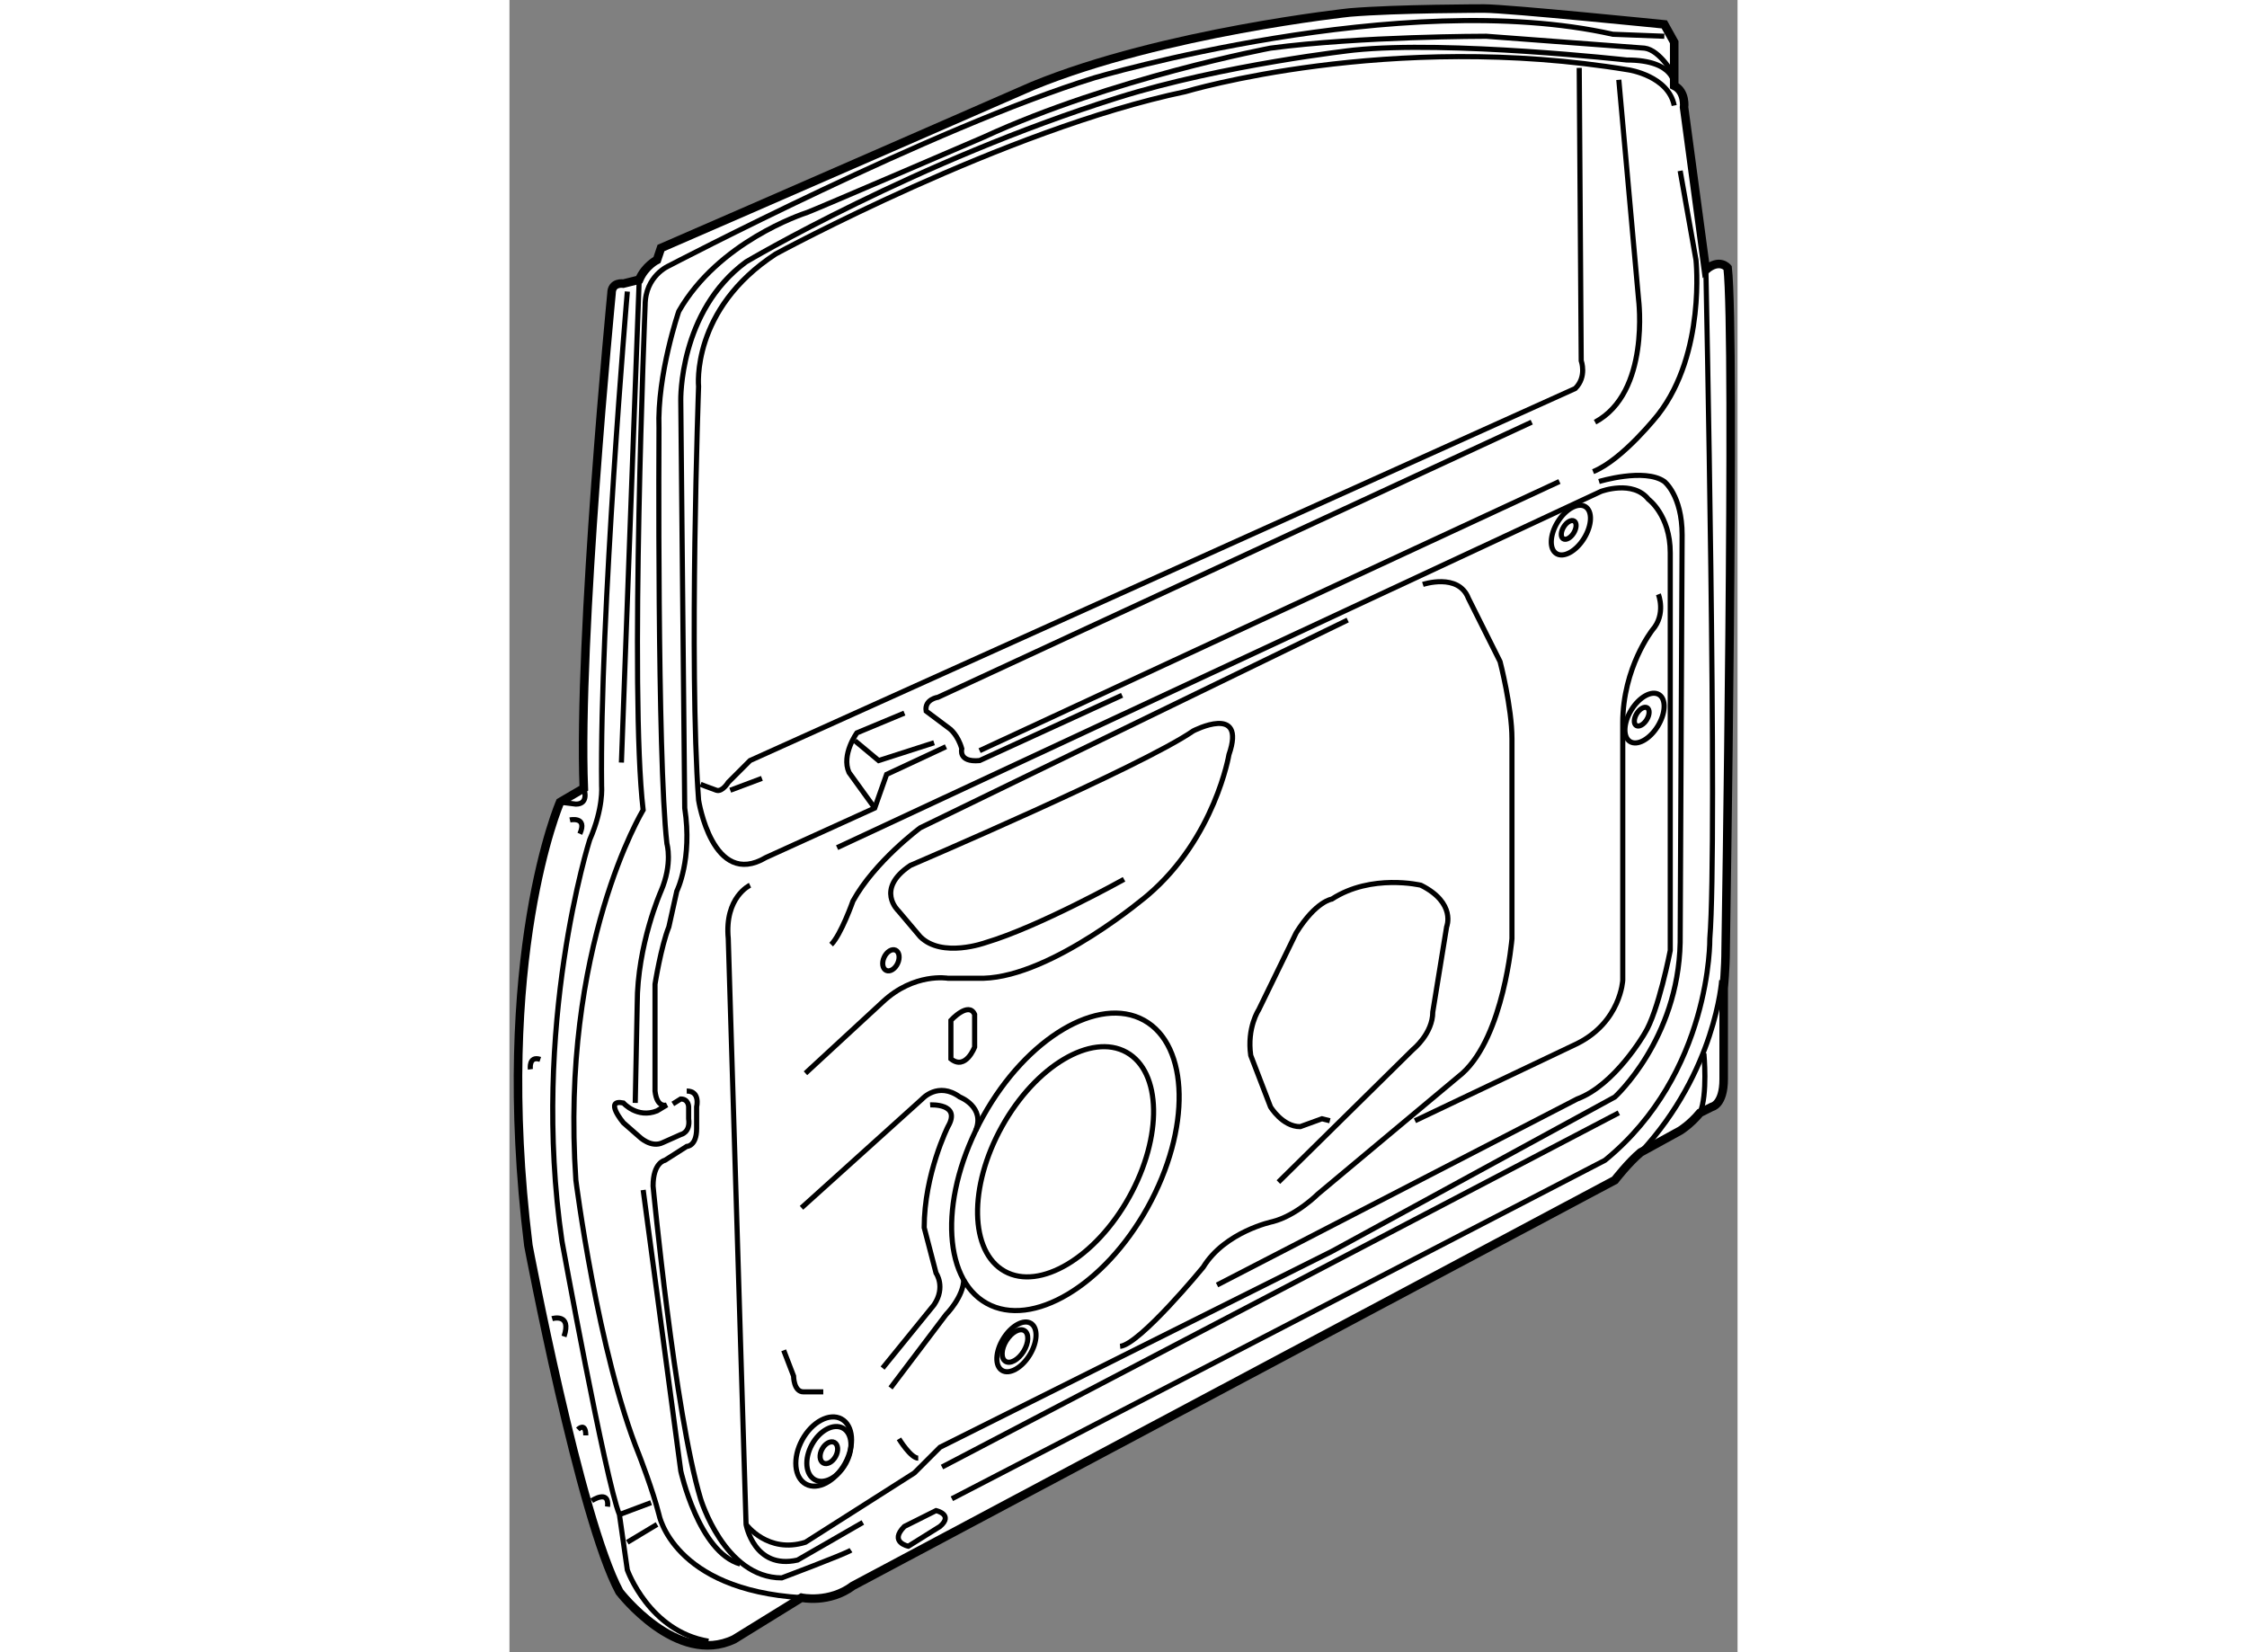
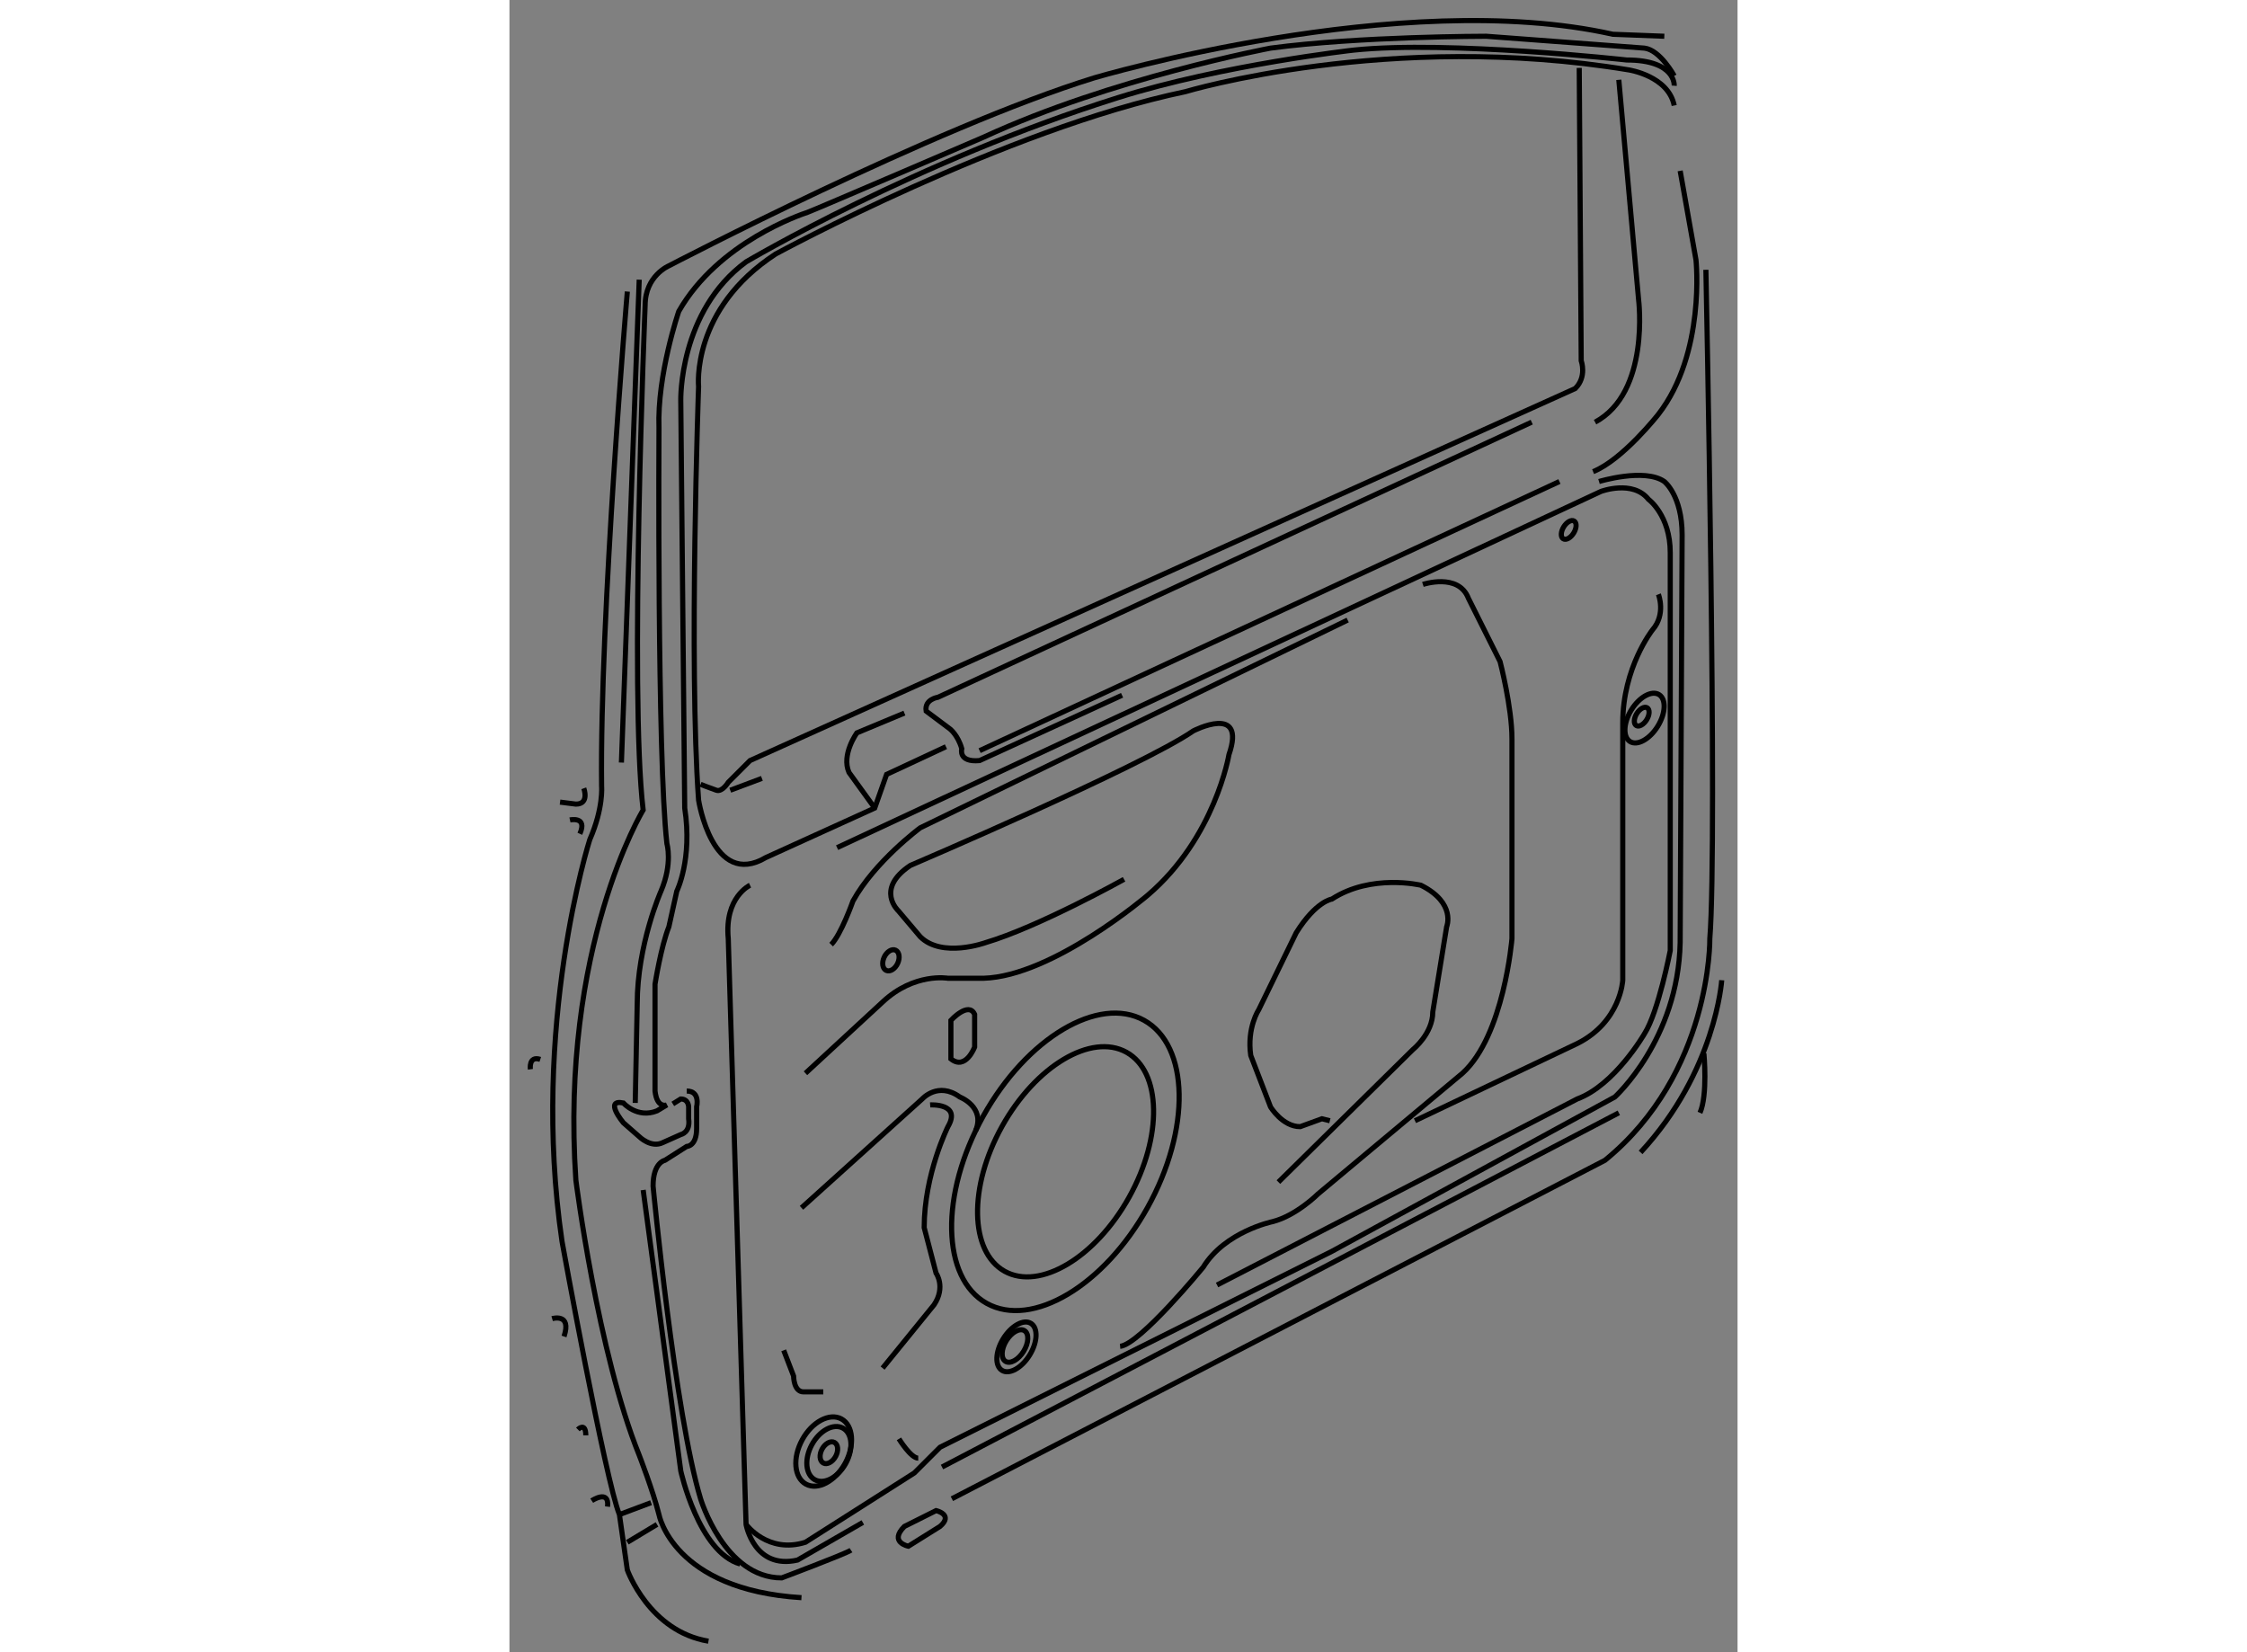
<svg xmlns="http://www.w3.org/2000/svg" version="1.1" x="0px" y="0px" width="244.8px" height="180px" viewBox="61.149 37.09 71.88 96.703" enable-background="new 0 0 244.8 180" xml:space="preserve">
  <rect x="61.149" y="37.09" width="71.88" height="96.703" fill="#808080" stroke="none" />
  <g>
-     <path fill="#FFFFFF" stroke="#000000" stroke-width="0.5" d="M129.322,42.108V39.56l-0.579-1.043c0,0-9.15-0.927-10.541-0.927     c0,0-5.096,0-7.876,0.232c0,0-10.888,1.158-18.532,4.286c0,0-17.49,7.645-21.776,9.498l-0.232,0.695c0,0-0.695,0.347-1.042,1.158     l-0.926,0.231c0,0-0.695-0.115-0.695,0.58c0,0-1.969,20.155-1.622,28.957l-1.39,0.811c0,0-3.938,9.035-1.854,25.947     c0,0,3.012,15.982,5.328,20.27c0,0,3.36,4.4,6.719,2.779l3.938-2.432c0,0,1.621,0.348,3.012-0.695l44.593-23.744     c0,0,0.812-1.045,1.507-1.623l2.316-1.273c0,0,0.579-0.348,1.158-1.043l0.695-0.348c0,0,0.694-0.115,0.694-1.621v-5.328     c0,0,0.116-1.158,0.116-2.316c0,0,0.578-35.791,0.116-39.845c0,0-0.464-0.58-1.274,0.116l-1.275-9.498     C129.9,43.382,130.018,42.455,129.322,42.108z" />
    <path fill="none" stroke="#000000" stroke-width="0.3" d="M131.176,52.88c0,0,0.695,33.358,0.23,39.149     c0,0,0.117,7.877-6.139,12.973l-38.223,19.809" />
    <path fill="none" stroke="#000000" stroke-width="0.3" d="M132.102,94.462c0,0-0.346,5.329-4.748,10.077" />
    <path fill="none" stroke="#000000" stroke-width="0.3" d="M131.06,98.748c0,0,0.231,2.434-0.231,3.475" />
    <line fill="none" stroke="#000000" stroke-width="0.3" x1="68.744" y1="53.459" x2="67.702" y2="81.722" />
    <path fill="none" stroke="#000000" stroke-width="0.3" d="M65.5,83.227c0,0,0.348,0.927-0.463,0.927l-0.927-0.117" />
    <path fill="none" stroke="#000000" stroke-width="0.3" d="M68.049,54.154c0,0-1.622,18.996-1.506,28.957     c0,0,0.117,1.273-0.695,3.127c0,0-3.475,10.889-1.622,23.514c0,0,2.549,14.016,3.359,15.984l0.463,3.242     c0,0,1.274,3.592,4.749,4.17" />
    <path fill="none" stroke="#000000" stroke-width="0.3" d="M128.743,39.212l-3.012-0.116c-12.394-2.78-30.347,2.548-30.347,2.548     c-9.382,2.896-24.904,11.004-24.904,11.004s-1.39,0.579-1.39,2.316c0,0-0.926,22.702-0.116,29.536c0,0-4.865,7.991-3.938,21.659     c0,0,1.274,10.078,3.706,16.1c0,0,0.811,2.088,1.158,3.477c0,0,0.811,4.402,8.34,4.865" />
    <path fill="none" stroke="#000000" stroke-width="0.3" d="M129.322,41.528c0,0-0.811-1.505-1.737-1.621l-9.267-0.695     c0,0-7.413,0-12.625,0.695c0,0-9.267,1.737-16.795,5.212c0,0-9.961,4.285-10.309,4.401c-0.347,0.116-5.213,1.737-7.529,5.791     c0,0-1.274,3.707-1.159,6.834c0,0-0.116,19.228,0.464,24.324c0,0,0.347,1.158-0.348,2.78c0,0-1.39,3.127-1.39,6.602l-0.116,5.793" />
    <path fill="none" stroke="#000000" stroke-width="0.3" d="M68.976,106.74l2.201,16.447c0,0,1.042,4.75,3.474,5.443" />
    <path fill="none" stroke="#000000" stroke-width="0.3" d="M81.138,127.822c-0.347,0.23-4.054,1.621-4.054,1.621     c-3.359,0-4.749-4.633-4.749-4.633c-1.506-4.98-2.78-18.303-2.78-18.303c0-1.391,0.695-1.506,0.695-1.506l1.275-0.811     c0,0,0.579,0,0.579-1.041v-1.275c0,0,0.232-0.926-0.579-0.926" />
    <path fill="none" stroke="#000000" stroke-width="0.3" d="M129.322,43.266c-0.348-1.738-2.664-2.085-2.664-2.085     c-14.016-2.316-25.945,1.274-25.945,1.274c-10.54,2.201-23.977,9.498-23.977,9.498c-4.98,3.243-4.517,7.761-4.517,7.761     s-0.579,16.216,0,24.208c0,0,0.811,5.213,3.938,3.359l6.371-2.896l0.695-1.969l3.475-1.622" />
    <path fill="none" stroke="#000000" stroke-width="0.3" d="M129.67,47.089l0.926,5.212c0,0,0.58,5.444-2.199,9.035     c0,0-2.086,2.664-3.823,3.359" />
    <path fill="none" stroke="#000000" stroke-width="0.3" d="M123.763,41.065l0.116,17.143c0,0,0.347,0.927-0.35,1.622L75.23,81.605     l-1.274,1.274c0,0-0.347,0.58-0.695,0.464c-0.348-0.117-0.926-0.348-0.926-0.348" />
    <path fill="none" stroke="#000000" stroke-width="0.3" d="M126.079,41.761l1.157,12.856c0,0,0.695,5.444-2.547,7.181" />
    <path fill="none" stroke="#000000" stroke-width="0.3" d="M120.982,61.798L86.234,77.899c0,0-0.811,0.116-0.696,0.811l1.391,1.042     c0,0,0.463,0.348,0.695,1.159c0,0-0.232,0.811,1.042,0.695l8.34-3.822" />
    <line fill="none" stroke="#000000" stroke-width="0.3" x1="88.667" y1="81.026" x2="122.604" y2="65.273" />
    <path fill="none" stroke="#000000" stroke-width="0.3" d="M84.265,78.826l-2.78,1.158c0,0-0.925,1.274-0.463,2.316l1.506,2.085" />
-     <polyline fill="none" stroke="#000000" stroke-width="0.3" points="81.37,80.447 82.759,81.605 86.002,80.563   " />
    <line fill="none" stroke="#000000" stroke-width="0.3" x1="74.072" y1="83.343" x2="75.925" y2="82.648" />
    <path fill="none" stroke="#000000" stroke-width="0.3" d="M75.23,88.902c0,0-1.506,0.695-1.274,3.127l1.042,34.285     c0,0,0.463,2.664,3.012,2.086l3.822-2.201" />
    <line fill="none" stroke="#000000" stroke-width="0.3" x1="86.466" y1="122.955" x2="126.079" y2="102.223" />
    <path fill="none" stroke="#000000" stroke-width="0.3" d="M86.119,125.504c0,0,1.042,0.232,0.23,0.928l-1.853,1.158     c0,0-1.158-0.23-0.231-1.158L86.119,125.504z" />
    <line fill="none" stroke="#000000" stroke-width="0.3" x1="69.786" y1="126.314" x2="68.049" y2="127.357" />
    <line fill="none" stroke="#000000" stroke-width="0.3" x1="69.439" y1="125.041" x2="67.586" y2="125.736" />
    <path fill="none" stroke="#000000" stroke-width="0.3" d="M124.92,65.273c0,0,2.664-0.811,3.823,0c0,0,1.042,0.811,1.042,3.127     l-0.115,23.861c-0.116,5.676-3.823,9.035-3.823,9.035l-16.563,9.035l-22.935,11.467l-1.505,1.504l-6.37,4.055     c-2.201,0.695-3.475-1.043-3.475-1.043" />
    <path fill="none" stroke="#000000" stroke-width="0.3" d="M80.326,86.702l44.711-20.85c0,0,1.854-0.695,2.779,0.463     c0,0,1.274,0.927,1.274,3.127v23.282c0,0-0.694,3.592-1.506,4.865c0,0-1.737,3.012-3.938,3.822l-21.081,10.889" />
    <path fill="none" stroke="#000000" stroke-width="0.3" d="M128.396,71.875c0,0,0.462,1.159-0.349,2.085     c0,0-1.737,2.201-1.737,5.444v15.057c0,0-0.115,2.433-2.664,3.708l-9.498,4.518" />
    <path fill="none" stroke="#000000" stroke-width="0.3" d="M114.612,71.296c0,0,2.084-0.695,2.664,0.811l1.854,3.707     c0,0,0.695,2.665,0.695,4.517v11.698c0,0-0.463,5.676-2.896,7.877l-8.456,7.066c0,0-1.274,1.273-2.664,1.621     c0,0-2.779,0.58-4.054,2.664c0,0-3.706,4.518-4.864,4.633" />
    <path fill="none" stroke="#000000" stroke-width="0.3" d="M110.21,73.381l-25.02,12.162c0,0-2.664,1.969-3.937,4.286     c0,0-0.695,1.97-1.275,2.548" />
    <path fill="none" stroke="#000000" stroke-width="0.3" d="M97.122,88.555c0,0-4.98,2.779-8.108,3.707c0,0-2.548,0.927-3.823-0.348     l-1.273-1.505c0,0-1.39-1.274,0.695-2.665c0,0,13.552-5.791,16.563-7.876c0,0,3.127-1.621,2.085,1.39c0,0-0.811,4.865-4.749,8.224     c0,0-5.56,4.749-9.614,4.865h-2.084c0,0-1.969-0.348-3.823,1.39l-4.517,4.17" />
    <path fill="none" stroke="#000000" stroke-width="0.3" d="M78.242,107.783l7.065-6.371c0,0,0.927-1.043,2.201-0.115     c0,0,1.505,0.578,0.926,1.969" />
    <path fill="none" stroke="#000000" stroke-width="0.3" d="M85.771,101.76c0,0,1.853-0.115,1.042,1.273c0,0-1.39,2.779-1.39,5.908     l0.695,2.664c0,0,0.579,0.811-0.117,1.854l-3.011,3.705" />
    <path fill="none" stroke="#000000" stroke-width="0.3" d="M77.2,116.123l0.579,1.506c0,0,0,0.926,0.58,0.926     c0.579,0,1.158,0,1.158,0" />
-     <path fill="none" stroke="#000000" stroke-width="0.3" d="M83.454,118.324l3.243-4.287c0,0,1.042-1.043,1.042-2.084" />
    <path fill="none" stroke="#000000" stroke-width="0.3" d="M106.156,106.277l7.877-7.762c0,0,1.158-0.926,1.158-2.199l0.811-4.98     c0,0,0.579-1.391-1.506-2.434c0,0-2.896-0.694-5.212,0.811c0,0-0.927,0.117-2.085,1.969l-2.2,4.517c0,0-0.695,1.043-0.463,2.664     l1.158,3.012c0,0,0.695,1.158,1.737,1.158l1.274-0.463l0.463,0.117" />
-     <ellipse transform="matrix(-0.851 -0.525 0.525 -0.851 192.365 190.79)" fill="none" stroke="#000000" stroke-width="0.3" cx="123.221" cy="68.133" rx="0.909" ry="1.614" />
    <ellipse transform="matrix(-0.851 -0.525 0.525 -0.851 192.17 190.704)" fill="none" stroke="#000000" stroke-width="0.3" cx="123.124" cy="68.105" rx="0.343" ry="0.609" />
    <ellipse transform="matrix(-0.851 -0.525 0.525 -0.851 194.609 213.417)" fill="none" stroke="#000000" stroke-width="0.3" cx="127.566" cy="79.114" rx="0.909" ry="1.615" />
    <ellipse transform="matrix(-0.851 -0.526 0.526 -0.851 194.297 213.387)" fill="none" stroke="#000000" stroke-width="0.3" cx="127.469" cy="79.086" rx="0.342" ry="0.609" />
    <ellipse transform="matrix(-0.852 -0.524 0.524 -0.852 107.52 262.344)" fill="none" stroke="#000000" stroke-width="0.3" cx="90.907" cy="115.947" rx="0.909" ry="1.615" />
    <ellipse transform="matrix(-0.851 -0.525 0.525 -0.851 107.051 262.067)" fill="none" stroke="#000000" stroke-width="0.3" cx="90.652" cy="115.868" rx="0.594" ry="1.056" />
    <ellipse transform="matrix(-0.907 -0.422 0.422 -0.907 119.838 213.193)" fill="none" stroke="#000000" stroke-width="0.3" cx="83.516" cy="93.333" rx="0.434" ry="0.652" />
    <path fill="none" stroke="#000000" stroke-width="0.3" d="M86.987,96.809c0,0,1.042-1.131,1.389-0.348v1.91     c0,0-0.521,1.391-1.389,0.695V96.809z" />
    <ellipse transform="matrix(-0.874 -0.486 0.486 -0.874 124.481 242.475)" fill="none" stroke="#000000" stroke-width="0.3" cx="93.675" cy="105.1" rx="5.503" ry="9.477" />
    <ellipse transform="matrix(-0.874 -0.486 0.486 -0.874 124.492 242.472)" fill="none" stroke="#000000" stroke-width="0.3" cx="93.675" cy="105.1" rx="4.257" ry="7.334" />
    <path fill="none" stroke="#000000" stroke-width="0.3" d="M83.946,121.305c0,0,0.695,1.131,1.129,1.131" />
    <ellipse transform="matrix(-0.878 -0.478 0.478 -0.878 91.078 267.193)" fill="none" stroke="#000000" stroke-width="0.3" cx="79.559" cy="122" rx="1.433" ry="2.173" />
    <ellipse transform="matrix(-0.878 -0.478 0.478 -0.878 91.544 267.585)" fill="none" stroke="#000000" stroke-width="0.3" cx="79.822" cy="122.144" rx="1.134" ry="1.72" />
    <ellipse transform="matrix(-0.878 -0.479 0.479 -0.878 91.422 267.595)" fill="none" stroke="#000000" stroke-width="0.3" cx="79.823" cy="122.144" rx="0.451" ry="0.684" />
    <path fill="none" stroke="#000000" stroke-width="0.3" d="M64.69,85.081c0,0,1.043-0.231,0.58,0.811" />
    <path fill="none" stroke="#000000" stroke-width="0.3" d="M62.374,99.676c0,0-0.116-0.811,0.579-0.58" />
    <path fill="none" stroke="#000000" stroke-width="0.3" d="M63.648,114.27c0,0,1.158-0.348,0.695,1.043" />
    <path fill="none" stroke="#000000" stroke-width="0.3" d="M65.153,120.756c0,0,0.464-0.463,0.464,0.348" />
    <path fill="none" stroke="#000000" stroke-width="0.3" d="M65.965,124.926c0,0,1.042-0.695,0.926,0.346" />
    <path fill="none" stroke="#000000" stroke-width="0.3" d="M129.322,42.108c0,0,0.115-1.506-2.781-1.506     c0,0-10.423-1.158-15.983-0.579c0,0-7.618,0.846-13.784,2.78c-11.814,3.706-21.776,9.614-21.776,9.614     c-3.938,2.896-3.822,8.108-3.822,8.108l0.231,23.86c0.463,3.012-0.464,4.865-0.464,4.865l-0.463,2.086     c-0.463,1.157-0.811,3.357-0.811,3.357v6.256c0.117,1.043,0.695,0.811,0.695,0.811l-0.579,0.348     c-1.158,0.463-1.97-0.463-1.97-0.463c-1.158-0.232,0,1.158,0,1.158l0.926,0.811c0,0,0.696,0.695,1.391,0.348l1.042-0.465     c0,0,0.579-0.113,0.463-0.926v-0.695c0,0,0-0.463-0.463-0.463l-0.463,0.289" />
  </g>
</svg>